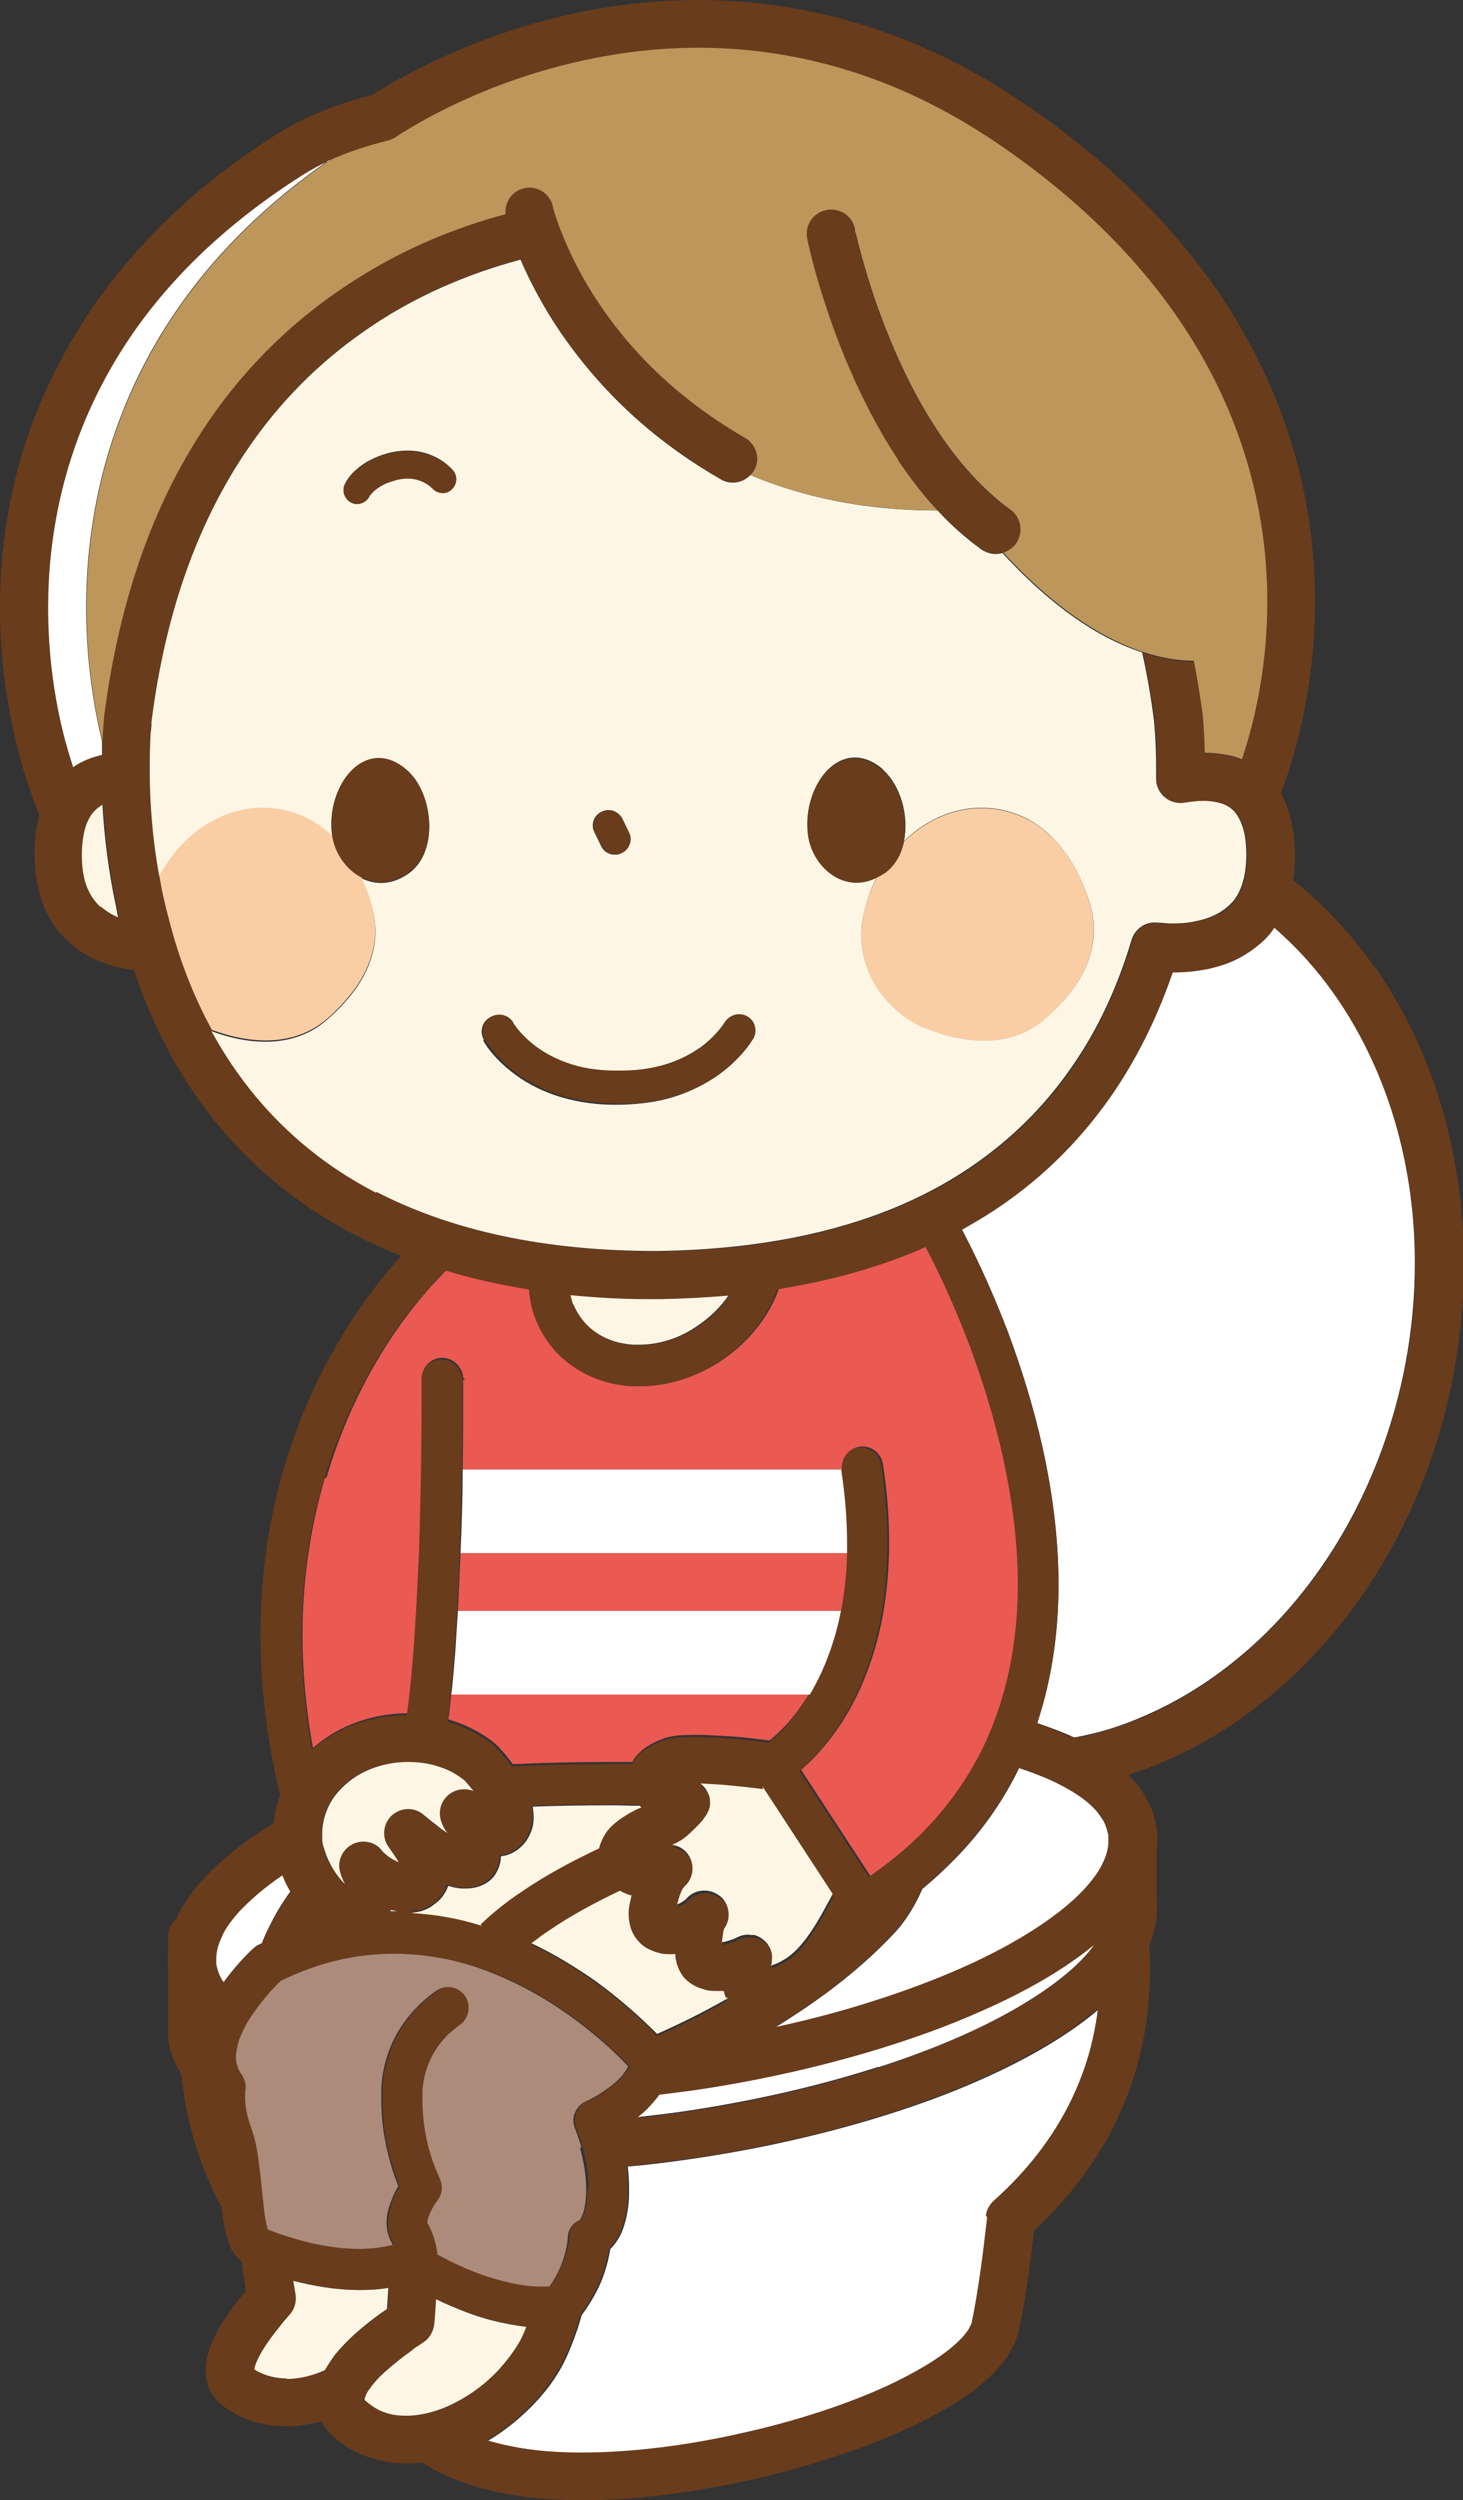
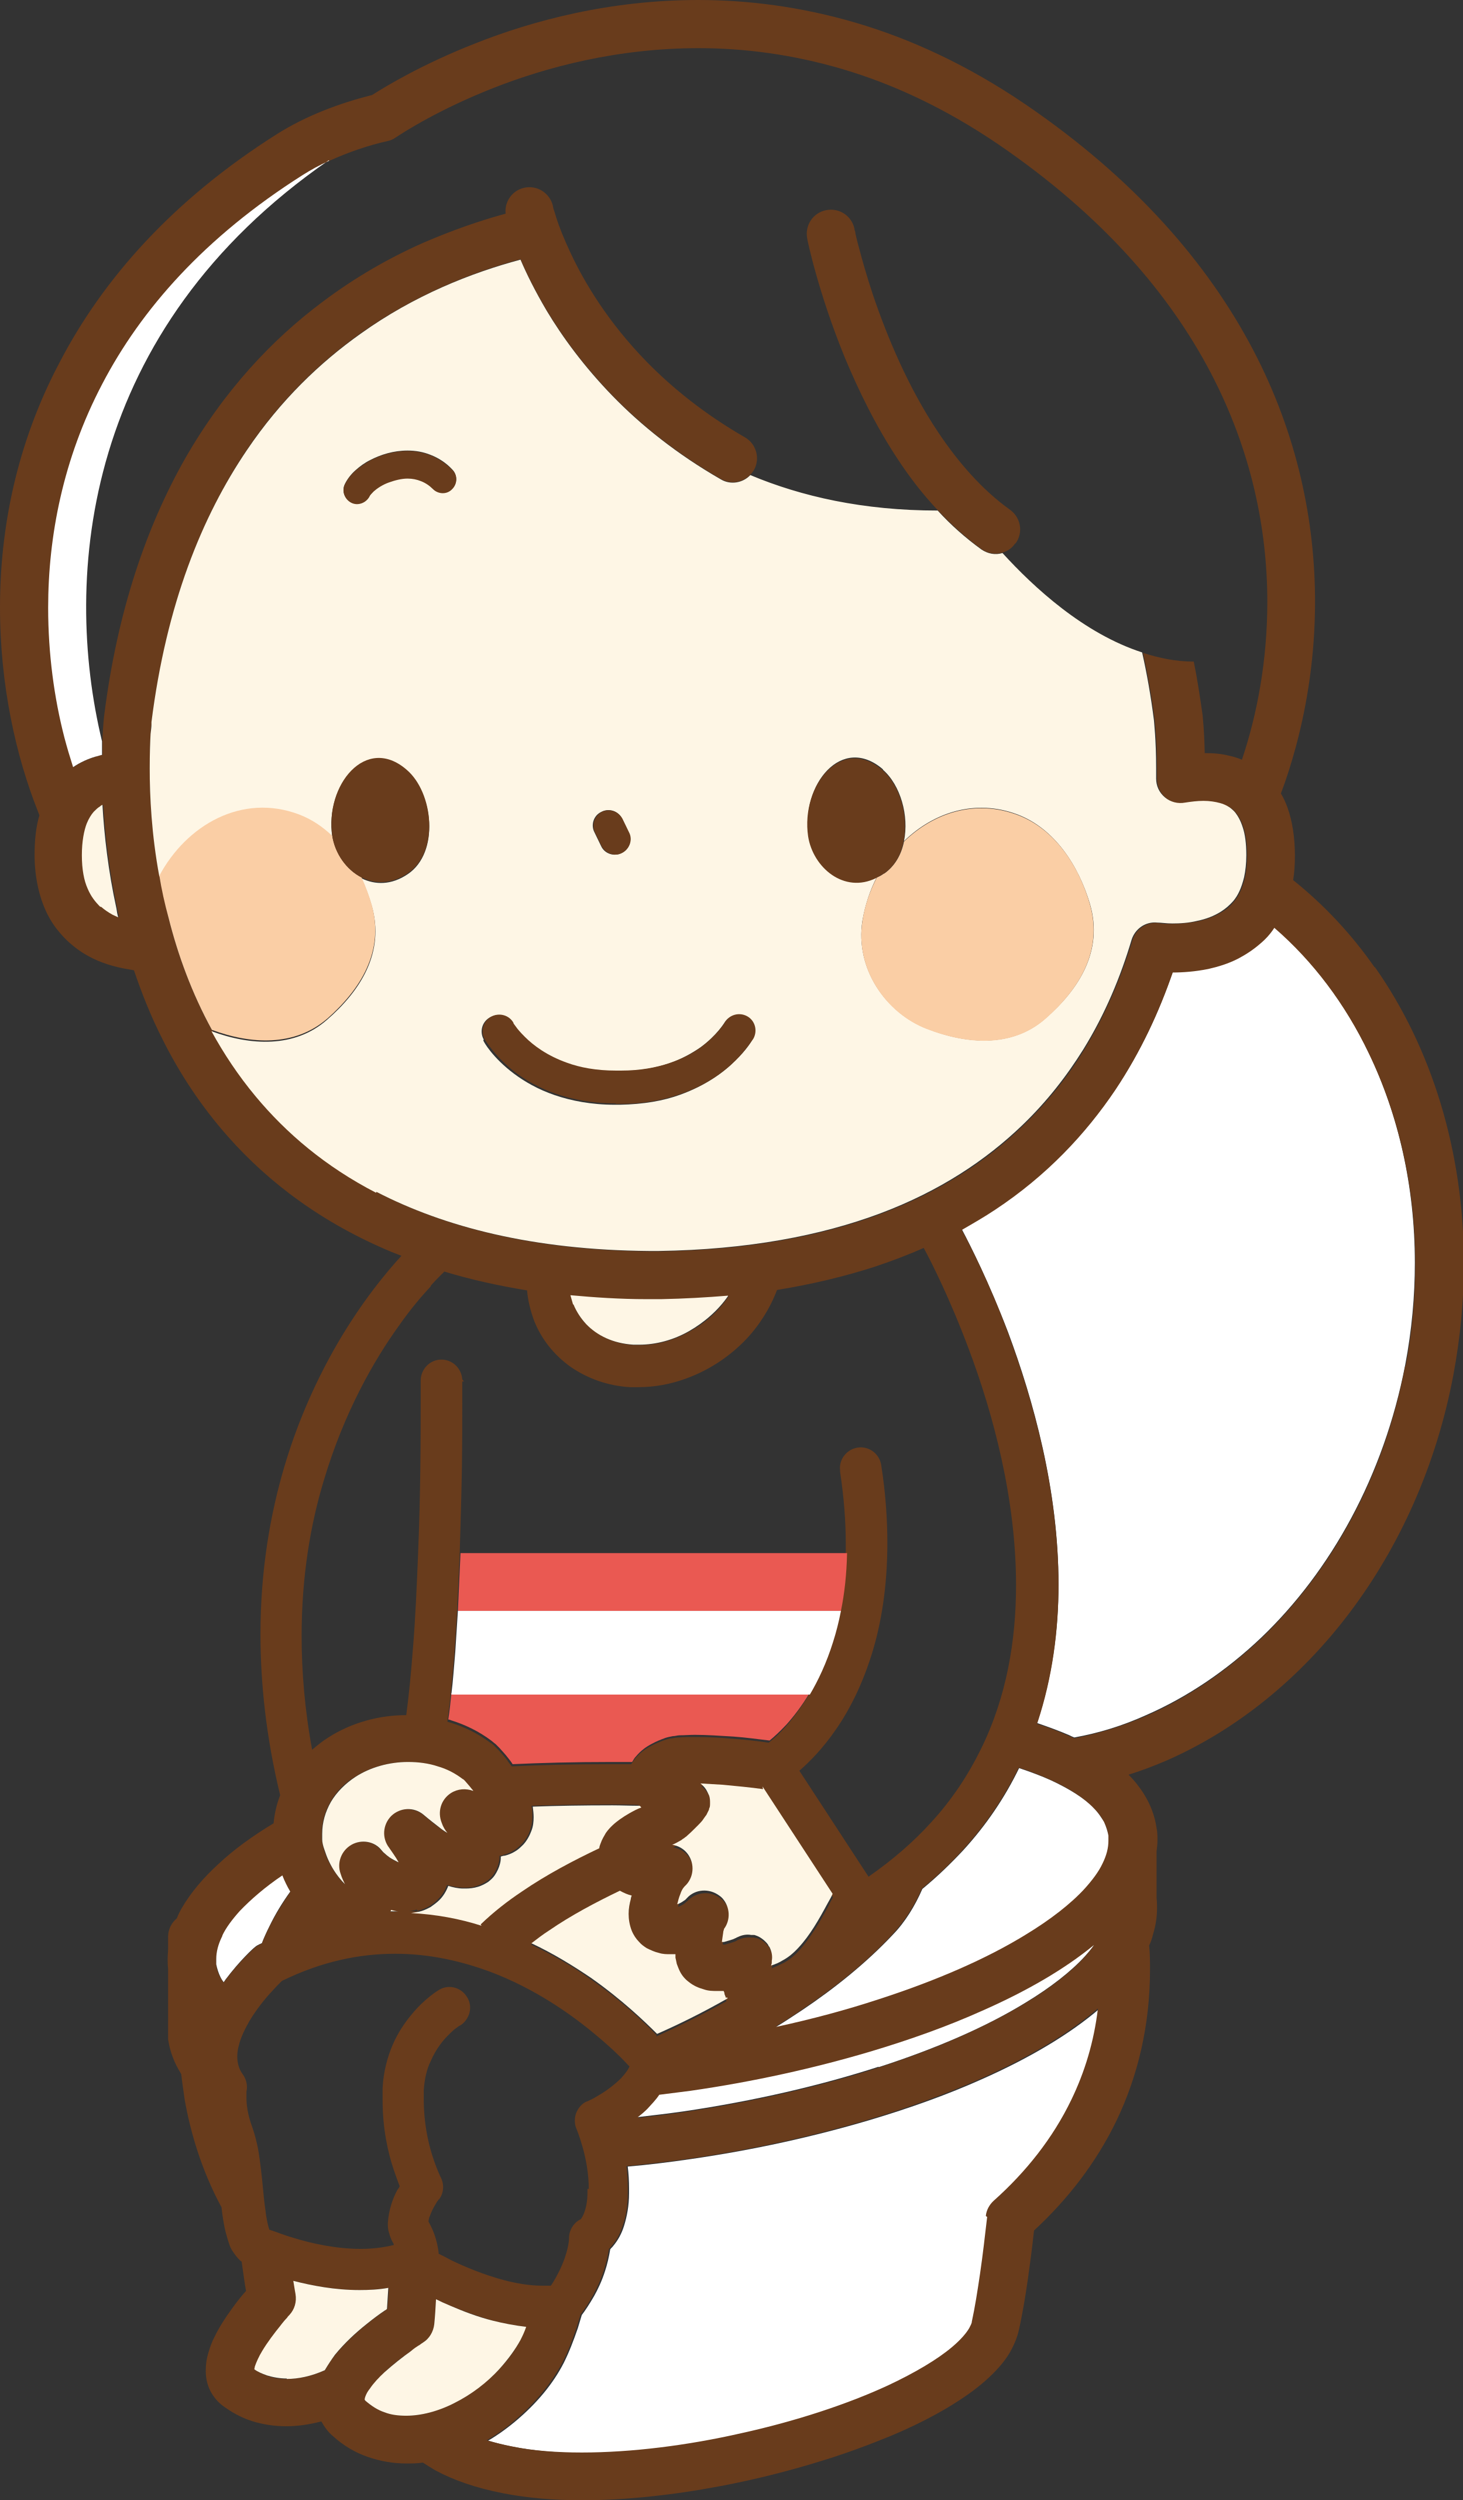
<svg xmlns="http://www.w3.org/2000/svg" id="_レイヤー_2" viewBox="0 0 33.42 57.1">
  <rect x="0" y="0" width="33.42" height="57.1" fill="#333333" stroke="none" />
  <defs>
    <style>.cls-1{fill:#bd965b;}.cls-2{fill:#ea5952;}.cls-3{fill:#fef6e5;}.cls-4{fill:#fff;}.cls-5{fill:#ac8b7a;}.cls-6{fill:#facea5;}.cls-7{fill:#583317;}.cls-8{fill:#693c1c;}</style>
  </defs>
  <g id="_レイヤー_9">
    <path class="cls-4" d="M29.11,21.17c-.1.14-.21.26-.32.36-.16.14-.33.25-.5.34-.23.12-.46.19-.69.24-.3.06-.58.08-.81.08,0,0,0,0,0,0-.3.89-.72,1.81-1.31,2.68-.67,1.01-1.57,1.96-2.75,2.74-.24.16-.5.31-.76.46.19.36.62,1.21,1.06,2.36.57,1.53,1.15,3.59,1.15,5.75,0,1.04-.14,2.1-.48,3.14,0,.01,0,.02-.01.03.26.09.51.18.74.28.04.02.08.04.11.05.56-.1,1.11-.27,1.64-.51.94-.41,1.83-1.01,2.63-1.77,1.59-1.52,2.8-3.69,3.29-6.23.15-.79.22-1.57.22-2.33,0-1.75-.38-3.4-1.06-4.81-.54-1.13-1.28-2.11-2.16-2.87Z" />
    <path class="cls-4" d="M24.5,47.97c.31-.63.51-1.33.61-2.09-.68.58-1.59,1.12-2.67,1.6-.78.35-1.64.66-2.58.94-1.25.37-2.63.68-4.09.89-.48.07-.96.13-1.43.17.02.16.03.33.03.5,0,.04,0,.07,0,.11,0,.29-.05.53-.11.73-.06.2-.15.35-.25.47-.02.03-.05.05-.07.08-.03.18-.07.35-.12.5-.07.22-.16.41-.25.57-.11.19-.21.34-.28.43-.03.1-.06.2-.09.3-.1.29-.2.55-.32.79-.25.49-.62.92-1.05,1.29-.21.18-.44.35-.68.49.17.05.36.1.57.14.47.09,1.01.14,1.6.14,1.13,0,2.41-.16,3.64-.44,1.23-.28,2.41-.66,3.35-1.09.62-.29,1.14-.59,1.47-.88.19-.16.32-.32.39-.43.04-.06.05-.11.06-.15.07-.32.13-.7.19-1.11.06-.41.11-.85.16-1.28.01-.14.08-.26.18-.35.75-.66,1.35-1.43,1.77-2.3Z" />
    <path class="cls-8" d="M31.4,22.09c-.53-.76-1.16-1.43-1.86-1.99.03-.18.04-.37.04-.56,0-.42-.06-.79-.17-1.1-.04-.11-.09-.22-.15-.32.13-.34.24-.69.34-1.06.27-1,.44-2.12.44-3.32,0-1.81-.39-3.8-1.42-5.76-1.03-1.96-2.69-3.89-5.2-5.6-1.31-.89-2.61-1.49-3.87-1.86C18.29.15,17.08,0,15.95,0c-2.02,0-3.78.47-5.09.99-1.2.47-2.03.97-2.36,1.18-.76.19-1.52.48-2.17.89-2.39,1.51-3.98,3.32-4.96,5.2C.37,10.14,0,12.09,0,13.87c0,1.77.36,3.39.87,4.67.01.03.02.05.03.08-.08.27-.11.57-.11.91,0,.27.03.51.08.74.09.4.25.74.47,1,.16.2.35.36.55.49.3.19.61.29.9.35.09.02.18.03.27.05.18.53.39,1.06.66,1.59.38.76.87,1.51,1.49,2.21.93,1.05,2.15,1.97,3.73,2.63.08.03.15.06.23.09-.34.37-.9,1.04-1.46,2-.44.76-.88,1.69-1.21,2.8-.33,1.11-.55,2.39-.55,3.84,0,1.13.13,2.36.45,3.68-.08.2-.13.42-.15.64-.48.29-.91.6-1.26.93-.35.32-.63.65-.84,1.01-.04.07-.08.15-.11.23-.12.1-.2.25-.2.42v.27c0,.08-.01.15-.01.23s0,.15.01.23v1.53s0,.06,0,.08c.04.28.14.54.29.78,0,0,0,.01.01.02.02.18.05.38.08.59.13.73.38,1.6.84,2.45.02.19.05.38.09.55.03.11.06.22.1.33.02.05.05.11.09.16.04.06.08.11.14.17.01.01.02.02.04.03.04.28.07.51.1.67-.1.11-.22.26-.34.43-.13.18-.27.39-.38.62-.06.11-.1.23-.14.36-.04.13-.06.26-.06.41,0,.13.02.27.08.41.06.14.16.27.28.37.21.16.44.29.69.37.25.08.52.12.79.12.26,0,.53-.04.8-.11.07.12.15.24.26.33.24.22.51.38.8.48.29.1.58.15.88.15.13,0,.25,0,.38-.02.09.06.19.12.29.18.41.22.92.4,1.54.52.56.11,1.17.16,1.81.16,1,0,2.08-.12,3.14-.32.8-.15,1.59-.35,2.33-.58.56-.17,1.09-.37,1.58-.57.74-.31,1.38-.66,1.89-1.04.25-.19.47-.39.65-.61.09-.11.17-.23.23-.35.06-.12.12-.26.15-.4.08-.35.15-.76.21-1.18.05-.36.1-.73.14-1.11.77-.71,1.42-1.55,1.88-2.5.49-1.02.77-2.18.77-3.46,0-.18,0-.37-.02-.55.04-.08.07-.17.09-.26.06-.19.09-.39.09-.59,0-.08,0-.15-.01-.23v-1.03s0-.03,0-.04c.01-.08.02-.17.02-.25,0-.09,0-.19-.02-.28-.04-.28-.14-.54-.29-.78-.1-.16-.22-.31-.35-.44.29-.09.58-.2.86-.32,1.6-.7,3.05-1.87,4.19-3.38,1.14-1.51,1.98-3.36,2.37-5.43.16-.86.24-1.71.24-2.54,0-2.55-.73-4.92-2.03-6.77ZM32.1,31.19c-.48,2.54-1.69,4.7-3.29,6.23-.8.76-1.69,1.36-2.63,1.77-.53.23-1.08.4-1.64.51-.04-.02-.08-.04-.11-.05-.23-.1-.48-.2-.74-.28,0-.01,0-.02.01-.03.34-1.03.48-2.1.48-3.14,0-2.16-.58-4.22-1.15-5.75-.43-1.16-.87-2.01-1.06-2.36.26-.15.52-.3.76-.46,1.18-.78,2.07-1.73,2.75-2.74.58-.87,1-1.79,1.31-2.68,0,0,0,0,0,0,.23,0,.51-.02.81-.08.22-.05.46-.12.69-.24.17-.09.34-.2.5-.34.12-.1.23-.22.32-.36.88.76,1.62,1.74,2.16,2.87.68,1.41,1.06,3.06,1.06,4.81,0,.76-.07,1.54-.22,2.33ZM24.97,41.28c.11.11.19.21.24.32.06.1.09.2.1.31,0,.04,0,.08,0,.12,0,.16-.04.33-.14.53-.09.17-.22.36-.4.56-.32.35-.78.71-1.36,1.06-.88.53-2.02,1.04-3.35,1.47-.73.24-1.51.45-2.34.63.2-.12.39-.24.59-.38.73-.49,1.46-1.06,2.08-1.73.28-.3.5-.65.67-1.04.34-.28.65-.57.93-.88.54-.59.96-1.22,1.28-1.88.27.08.51.18.73.28.43.19.75.41.97.63ZM22.55,50.63c-.05.43-.1.87-.16,1.28-.06.41-.12.79-.19,1.11,0,.04-.03.09-.06.15-.07.12-.2.27-.39.43-.33.28-.85.59-1.47.88-.93.43-2.12.82-3.35,1.09-1.23.28-2.51.44-3.64.44-.58,0-1.13-.04-1.6-.14-.21-.04-.4-.09-.57-.14.24-.14.47-.3.68-.49.43-.37.79-.8,1.05-1.29.12-.23.22-.5.32-.79.03-.1.06-.2.09-.3.07-.09.17-.23.28-.43.09-.16.18-.35.25-.57.05-.15.09-.32.12-.5.02-.02.05-.05.07-.08.1-.11.19-.27.25-.47.07-.2.11-.44.11-.73,0-.04,0-.07,0-.11,0-.18-.01-.34-.03-.5.47-.05.95-.1,1.43-.17,1.46-.21,2.84-.52,4.09-.89.94-.28,1.81-.6,2.58-.94,1.08-.48,1.99-1.02,2.67-1.6-.09.76-.3,1.45-.61,2.09-.42.87-1.03,1.64-1.77,2.3-.1.09-.17.22-.18.35ZM12.64,4.7h0,0ZM1.89,19.53c0-.32.05-.55.11-.72.05-.12.1-.21.16-.27.04-.05.09-.09.14-.12.02-.01.04-.02.06-.04.04.68.13,1.49.32,2.37.01.06.03.13.04.2-.05-.02-.09-.04-.13-.06-.1-.05-.19-.11-.26-.18-.12-.11-.22-.24-.29-.42-.08-.19-.13-.43-.13-.76ZM4.84,23.53c-.46-.85-.78-1.72-.99-2.56-.08-.33-.15-.65-.21-.96-.17-.97-.22-1.84-.22-2.47,0-.33.01-.6.02-.79,0-.09.01-.16.02-.21,0-.02,0-.04,0-.05h0c.35-2.7,1.16-4.71,2.18-6.22.77-1.14,1.67-2,2.6-2.66,1.23-.87,2.53-1.39,3.65-1.69.14.33.34.73.6,1.17.36.6.85,1.27,1.5,1.94.65.67,1.47,1.33,2.48,1.91.23.13.5.08.67-.1.03-.03.06-.07.08-.1.15-.26.06-.6-.2-.75-.92-.53-1.65-1.12-2.24-1.72-.88-.9-1.42-1.8-1.74-2.48-.16-.34-.27-.62-.33-.81-.03-.1-.05-.17-.07-.22,0-.02-.01-.04-.01-.05h0s0-.01,0-.01h0c-.07-.29-.36-.48-.66-.41-.27.06-.45.32-.42.59-.59.16-1.22.38-1.87.66-.77.34-1.55.78-2.32,1.36-1.15.86-2.24,2.02-3.13,3.57-.88,1.55-1.55,3.48-1.85,5.87h0s-.03.23-.04.59c0,.09,0,.2,0,.31-.05.01-.1.02-.15.04-.17.05-.35.13-.51.24-.07-.22-.14-.44-.2-.68-.23-.89-.37-1.9-.37-2.96,0-1.64.34-3.4,1.23-5.1.89-1.7,2.33-3.36,4.58-4.78.19-.12.39-.23.61-.33.42-.19.88-.35,1.33-.45.06-.01.12-.04.18-.08.21-.14,1.01-.65,2.23-1.13,1.22-.48,2.84-.91,4.69-.91,1.03,0,2.14.14,3.29.48,1.15.34,2.34.89,3.56,1.72h0c2.37,1.62,3.9,3.41,4.84,5.2.94,1.79,1.3,3.59,1.3,5.25,0,1.33-.23,2.56-.58,3.6-.1-.04-.19-.07-.29-.09-.19-.05-.38-.06-.56-.06-.01-.54-.05-.87-.05-.88h0c-.06-.42-.12-.82-.2-1.21-.4,0-.79-.08-1.16-.2.11.49.2,1.01.27,1.55,0,.03.05.45.05,1.1,0,.07,0,.15,0,.23,0,.16.07.32.2.43.13.11.29.15.46.12.13-.02.27-.04.42-.04.14,0,.27.02.38.05.08.03.16.06.22.1.05.03.09.07.13.12.06.08.12.18.17.34.05.16.08.36.08.63,0,.2-.02.36-.05.5-.06.25-.14.42-.25.55-.08.1-.17.18-.28.24-.16.1-.35.17-.54.21-.2.04-.4.06-.57.06-.14,0-.26,0-.34-.02-.26-.03-.51.13-.59.39-.25.83-.6,1.68-1.1,2.5-.37.61-.83,1.19-1.39,1.73-.83.81-1.89,1.51-3.25,2.02-1.36.51-3.03.83-5.07.86,0,0-.02,0-.02,0-.03,0-.05,0-.08,0h0s-.06,0-.08,0c0,0-.01,0-.02,0-2.67-.02-4.69-.55-6.24-1.35-1.16-.6-2.05-1.36-2.75-2.2-.4-.47-.73-.98-1.01-1.49ZM14.78,29.68s.04,0,.05,0c.04,0,.07,0,.11,0,.03,0,.07,0,.12,0,.02,0,.04,0,.05,0,.53,0,1.04-.03,1.53-.08,0,0,0,0,0,.01-.22.33-.53.61-.89.8-.35.2-.75.31-1.14.31-.04,0-.09,0-.13,0-.46-.03-.82-.21-1.08-.47-.13-.13-.22-.28-.29-.45-.03-.07-.05-.14-.06-.21.55.05,1.13.09,1.74.09ZM9.85,29.35c.09-.1.16-.17.21-.22.02-.02.04-.04.05-.05h.01s0-.01,0-.01h0s0,0,0,0h0s.02-.02.03-.03c.59.18,1.22.32,1.89.43.02.24.08.47.16.69.17.43.46.79.84,1.06.38.26.84.43,1.35.46.06,0,.13,0,.19,0,.38,0,.75-.07,1.1-.2.52-.19.99-.5,1.37-.9.3-.32.54-.7.7-1.12.8-.13,1.55-.31,2.23-.53.39-.13.76-.27,1.12-.43.17.31.6,1.16,1.03,2.31.55,1.46,1.08,3.41,1.08,5.39,0,1.28-.22,2.56-.8,3.74-.29.59-.66,1.16-1.15,1.69-.39.43-.86.84-1.42,1.23l-1.58-2.42c.23-.2.54-.51.84-.95.3-.43.59-1,.81-1.7.22-.7.36-1.55.36-2.55,0-.55-.04-1.14-.14-1.78-.04-.26-.28-.44-.54-.4-.25.04-.43.27-.4.52,0,0,0,.02,0,.03.09.6.13,1.14.13,1.64,0,.08,0,.16,0,.24-.01.49-.06.93-.14,1.32-.05.25-.11.49-.18.71-.15.48-.34.87-.53,1.2-.18.29-.36.53-.52.71-.15.17-.29.29-.39.37-.26-.04-.54-.07-.82-.09-.31-.03-.62-.04-.89-.04-.12,0-.24,0-.34.01-.05,0-.11.01-.16.02-.05,0-.11.02-.17.04-.11.04-.21.08-.3.13-.14.07-.26.16-.37.29-.03.04-.06.08-.09.13-.16,0-.32,0-.47,0-.87,0-1.62.02-2.26.05-.04-.05-.08-.1-.11-.15-.06-.08-.13-.15-.19-.22-.03-.03-.06-.06-.09-.09-.03-.03-.06-.06-.1-.08-.28-.21-.59-.36-.91-.46h0s-.05-.01-.07-.02c.02-.19.05-.38.07-.58.03-.31.06-.63.09-.97.02-.31.04-.62.06-.94.02-.44.04-.89.06-1.32.02-.68.04-1.33.05-1.91.01-.65.01-1.2.01-1.57,0-.25,0-.42,0-.48h.04s-.03-.03-.04-.05c-.02-.25-.22-.45-.48-.45-.26,0-.47.22-.47.48h0s0,.01,0,.03c0,.07,0,.23,0,.46,0,.69,0,2.03-.06,3.48-.03.72-.06,1.47-.12,2.18-.04.53-.09,1.04-.15,1.49-.62,0-1.25.17-1.78.51-.13.08-.25.18-.37.28-.17-.92-.24-1.79-.24-2.6,0-1.35.2-2.54.51-3.56.46-1.54,1.14-2.73,1.71-3.52.28-.4.54-.7.72-.89ZM13.42,49.99s0,.05,0,.08c0,.19-.03.33-.06.42-.04.13-.08.17-.09.19-.15.07-.26.23-.27.4,0,.17-.05.34-.1.49-.08.23-.19.43-.27.56-.02.03-.03.05-.05.07-.06,0-.13,0-.2,0-.28,0-.58-.05-.88-.13-.45-.12-.88-.3-1.19-.45-.11-.06-.21-.11-.29-.15,0-.05-.01-.09-.02-.15-.03-.17-.09-.37-.21-.58h0s0-.07.03-.13c.03-.09.08-.19.13-.27.02-.04.04-.07.06-.09,0-.01.01-.02.02-.02h0s0,0,0,0h0c.11-.15.12-.34.04-.5h0s0,0,0,0h0s-.1-.2-.2-.52c-.1-.32-.19-.76-.19-1.26,0-.07,0-.15,0-.22.02-.26.07-.48.16-.66.12-.28.29-.49.44-.63.07-.07.13-.12.18-.15.02-.02.04-.03.05-.03h0s0,0,0,0h0c.22-.14.3-.43.16-.65-.14-.23-.43-.3-.65-.16h0s-.32.19-.62.56c-.15.18-.31.41-.43.69-.12.28-.21.61-.23.99,0,.09,0,.19,0,.28,0,.64.12,1.18.25,1.57.05.15.1.28.14.39-.01.03-.03.05-.05.08-.05.09-.1.2-.14.33-.04.13-.07.27-.08.43,0,.07,0,.15.03.23.02.08.05.16.1.24,0,0,0,.02.01.03-.24.06-.5.09-.76.09-.55,0-1.11-.12-1.53-.25-.21-.06-.38-.13-.5-.17-.02,0-.04-.02-.06-.02,0-.01,0-.02-.01-.04-.03-.1-.06-.25-.08-.43-.04-.27-.06-.6-.1-.92-.02-.16-.04-.32-.07-.48-.03-.15-.07-.3-.12-.45-.12-.32-.14-.55-.14-.69,0-.06,0-.1,0-.12,0-.01,0-.02,0-.02h0c.03-.13,0-.28-.08-.39-.05-.07-.08-.13-.1-.2-.02-.07-.03-.14-.03-.21,0-.08.01-.17.04-.27.04-.17.13-.35.23-.53.16-.27.36-.52.52-.69.08-.09.15-.16.2-.21,0,0,.02-.02.03-.03.92-.45,1.78-.62,2.59-.62.79,0,1.52.17,2.19.42,1,.38,1.83.96,2.41,1.45.29.24.52.46.67.62.03.03.05.06.08.08-.03.08-.1.17-.19.27-.15.15-.35.3-.51.39-.08.05-.15.09-.2.11-.02.01-.04.02-.06.03h-.01s0,0,0,0h0c-.12.05-.2.15-.25.27-.04.12-.04.25.01.36h0s.07.17.14.42c.07.25.14.59.14.95ZM10.06,49.74h0s0,0,0,0h0ZM9.54,43.64c.09-.02.18-.06.27-.11.07-.04.14-.09.2-.16.09-.09.16-.2.2-.32,0,0,0,0,0,0,.11.03.22.05.34.06.02,0,.04,0,.06,0,.09,0,.18,0,.28-.04.07-.02.16-.06.23-.11.06-.04.11-.09.15-.15.06-.08.1-.18.12-.26.02-.06.02-.12.02-.17.03,0,.06,0,.09-.02.08-.02.16-.05.24-.1.07-.04.13-.1.19-.16.08-.09.15-.2.18-.31.04-.11.05-.22.05-.31,0-.09,0-.17-.02-.24.53-.02,1.14-.03,1.82-.03.2,0,.41,0,.62.01.01.01.02.03.04.04,0,0,0,0,0,0-.08.04-.18.08-.27.13-.07.04-.15.09-.22.14-.11.08-.22.18-.32.31-.05.07-.09.15-.12.24-.01.04-.02.08-.03.11-.58.28-1.19.6-1.77.99-.33.22-.64.47-.94.75-.5-.15-1.04-.25-1.61-.29.06,0,.12-.01.18-.03ZM19.04,43.31c-.04.07-.08.14-.11.21-.21.39-.42.74-.67,1.02-.12.13-.23.22-.36.29-.08.04-.17.08-.27.12,0-.01,0-.02.01-.03,0,0,0,0,0,0,0-.01,0-.03.01-.04,0,0,0,0,0,0,0,0,0,0,0,0,0-.01,0-.03,0-.04,0,0,0,0,0,0,.01-.1,0-.21-.05-.31,0-.02-.02-.03-.03-.05,0-.02-.02-.03-.03-.04-.07-.09-.16-.15-.26-.18,0,0,0,0,0,0-.02,0-.03,0-.05-.01,0,0,0,0,0,0,0,0,0,0,0,0-.02,0-.03,0-.05,0h0c-.1-.01-.21,0-.31.05,0,0,0,0,0,0-.01,0-.03.01-.04.02h0s-.03.02-.07.03c-.05.02-.13.04-.2.06-.02,0-.03,0-.05,0,0-.07.02-.15.03-.21,0-.04.02-.07.02-.09.16-.21.15-.5-.03-.69-.01-.01-.02-.03-.04-.04-.01-.01-.03-.02-.04-.03-.22-.17-.54-.15-.74.06-.01.01-.04.03-.07.06-.04.03-.1.06-.15.08.02-.08.05-.16.07-.23.02-.05.04-.1.06-.13.02-.03.03-.05.04-.05.21-.19.24-.51.07-.74-.09-.12-.22-.19-.36-.21,0,0,0,0,.01,0,.07-.03.13-.06.21-.11.02-.01.03-.02.04-.03.02-.01.03-.02.04-.03.02-.01.03-.03.05-.04.06-.06.15-.13.23-.22.04-.04.08-.08.12-.13.02-.03.04-.05.07-.1.01-.02.03-.05.05-.09,0-.02.02-.05.03-.08,0-.03.02-.08.02-.13,0-.05,0-.1-.02-.16-.01-.05-.04-.1-.07-.14-.03-.05-.08-.1-.13-.14.15,0,.33.01.51.03.3.02.63.06.92.1l1.6,2.45ZM9.01,43.66s-.06,0-.09,0c0-.01,0-.02.01-.03,0,0,0,0,0,0,.05.01.11.02.16.03-.03,0-.06,0-.09,0ZM15,46.48c-.28-.29-.79-.78-1.51-1.28-.39-.28-.85-.55-1.36-.79.13-.1.26-.2.4-.29.5-.34,1.06-.64,1.62-.91.09.05.18.08.27.11,0,.03-.01.05-.02.08-.03.11-.04.23-.05.34,0,.13.02.26.07.38.04.09.1.18.17.26.05.06.11.1.17.14.09.06.19.09.28.11.09.02.18.03.26.03.04,0,.08,0,.12,0,0,.03,0,.06,0,.08,0,.05.02.09.03.14.01.05.03.11.07.17.05.09.12.17.2.24.11.09.24.14.34.17.11.03.21.04.31.04.05,0,.1,0,.15,0,0,.02.01.05.02.07,0,.03.02.06.04.1,0,.01.01.02.02.03-.57.32-1.13.59-1.61.81ZM5.62,47.77h0s0,0,0,0h0ZM14.79,48.17c.1-.09.19-.2.27-.32.23-.03.47-.06.71-.09,1.46-.21,2.84-.52,4.09-.89.94-.28,1.81-.6,2.58-.94,1.02-.46,1.89-.96,2.55-1.5-.06.08-.13.17-.21.26-.32.35-.78.71-1.36,1.06-.88.53-2.02,1.04-3.35,1.47-1.33.43-2.84.78-4.46,1.02-.35.05-.7.09-1.04.13.07-.06.15-.12.22-.19ZM7.55,41.15c.13-.23.32-.43.56-.57.34-.22.77-.34,1.2-.34.23,0,.46.03.68.1l.15-.48h0s-.15.48-.15.48c.21.07.41.16.57.29h0s.02.02.05.04c.04.04.1.11.16.19,0,.01.02.03.03.04-.16-.07-.35-.05-.51.05-.22.14-.31.43-.21.68.04.09.08.16.13.23-.05-.03-.1-.06-.15-.1-.14-.1-.27-.21-.4-.32-.22-.17-.53-.16-.73.03-.2.19-.22.51-.05.73.06.08.15.2.21.32,0,0,0,0,0,.01-.07-.03-.14-.07-.2-.11-.04-.03-.08-.06-.11-.09-.03-.03-.06-.05-.07-.07-.17-.21-.46-.26-.69-.13-.23.13-.34.41-.25.66.04.1.07.18.1.24,0,0,0,0-.01-.01-.13-.13-.25-.31-.35-.5-.05-.09-.08-.19-.11-.28-.03-.09-.04-.17-.05-.23,0-.04,0-.09,0-.13,0-.26.07-.51.2-.73ZM5.83,54.06c.03-.09.09-.22.17-.36.12-.2.28-.42.41-.57.06-.08.12-.14.16-.19.02-.02.03-.04.04-.05h.01s0-.01,0-.01h0c.12-.13.17-.31.14-.48h0s-.02-.12-.05-.31c.43.11.95.21,1.51.21.22,0,.44-.02.66-.05,0,.15-.02.31-.03.48-.01,0-.03.02-.04.03-.12.08-.27.19-.43.32-.24.19-.5.43-.72.7-.09.11-.17.22-.23.35-.31.14-.6.2-.87.2-.17,0-.32-.02-.45-.07-.11-.04-.2-.08-.29-.14,0-.02,0-.03.01-.06ZM8.35,54.83s-.02-.02-.02-.02h0s0-.04.02-.09c.02-.04.05-.1.1-.17.08-.11.2-.24.33-.37.2-.19.42-.36.6-.48.09-.06.16-.11.21-.15.03-.02.05-.03.06-.04h.01s0-.01,0-.01c.15-.09.24-.24.26-.42.02-.2.03-.39.04-.57.1.05.21.1.33.15.29.12.62.24.97.34.24.06.5.11.76.14-.05.11-.09.22-.13.3-.12.23-.28.45-.48.66-.29.31-.65.59-1.03.78-.38.19-.76.29-1.1.29-.18,0-.35-.03-.5-.08-.15-.06-.3-.14-.43-.26ZM6.45,42.84c.05.12.11.25.18.37-.17.25-.34.52-.48.8-.06.12-.12.25-.17.38-.02,0-.03.02-.05.02-.04.02-.07.04-.11.07-.01.01-.34.3-.67.74-.01.02-.03.04-.04.06-.03-.04-.05-.07-.07-.11-.06-.1-.09-.2-.1-.3,0-.04,0-.08,0-.12,0-.16.04-.33.14-.53.09-.17.22-.36.4-.56.24-.26.57-.54.97-.81Z" />
    <path class="cls-4" d="M20.07,47.21c1.33-.43,2.47-.93,3.35-1.47.58-.35,1.05-.72,1.36-1.06.08-.09.15-.17.21-.26-.67.55-1.53,1.05-2.55,1.5-.78.35-1.64.66-2.58.94-1.25.37-2.63.68-4.09.89-.24.03-.47.06-.71.09-.08.12-.18.22-.27.32-.07.07-.14.13-.22.19.34-.04.69-.08,1.04-.13,1.62-.24,3.13-.59,4.46-1.02Z" />
    <path class="cls-4" d="M23.28,40.38c-.32.66-.74,1.29-1.28,1.88-.28.3-.59.6-.93.88-.17.39-.39.75-.67,1.04-.62.66-1.35,1.24-2.08,1.73-.2.13-.39.26-.59.38.83-.18,1.61-.39,2.34-.63,1.33-.43,2.47-.93,3.35-1.47.58-.35,1.05-.72,1.36-1.06.18-.2.32-.39.4-.56.1-.2.14-.37.14-.53,0-.04,0-.08,0-.12-.02-.1-.05-.2-.1-.31-.06-.1-.13-.21-.24-.32-.21-.22-.54-.43-.97-.63-.22-.1-.46-.19-.73-.28Z" />
    <path class="cls-4" d="M5.08,44.21c-.1.2-.14.37-.14.53,0,.04,0,.08,0,.12.02.1.05.2.1.3.02.04.04.07.07.11.01-.02.03-.04.04-.06.33-.44.65-.73.67-.74.03-.03.07-.05.11-.07.02,0,.03-.02.05-.02.05-.13.11-.26.17-.38.14-.29.3-.55.48-.8-.07-.12-.13-.24-.18-.37-.4.27-.72.55-.97.81-.18.2-.32.39-.4.56Z" />
-     <path class="cls-2" d="M7.42,33.76c-.3,1.03-.51,2.22-.51,3.56,0,.81.07,1.68.24,2.6.11-.1.24-.19.37-.28.54-.34,1.16-.51,1.78-.51.06-.45.11-.96.15-1.49.05-.71.09-1.46.12-2.18.05-1.45.06-2.79.06-3.48,0-.24,0-.4,0-.46,0-.02,0-.03,0-.03h0c0-.26.21-.48.47-.48.25,0,.46.2.48.45.02.02.03.03.04.05h-.04c0,.06,0,.23,0,.48,0,.37,0,.92-.01,1.57h8.66c-.02-.25.15-.48.4-.52.26-.04.5.14.54.4.1.64.14,1.23.14,1.78,0,1-.14,1.85-.36,2.55-.22.7-.51,1.27-.81,1.7-.3.44-.61.75-.84.95l1.58,2.42c.55-.38,1.02-.79,1.42-1.23.48-.53.86-1.1,1.15-1.69.57-1.18.8-2.46.8-3.74,0-1.97-.54-3.93-1.08-5.39-.43-1.15-.86-2-1.03-2.31-.35.16-.73.3-1.12.43-.68.22-1.42.4-2.23.53-.15.42-.4.8-.7,1.12-.38.4-.85.71-1.37.9-.35.13-.72.2-1.1.2-.06,0-.13,0-.19,0-.51-.03-.97-.19-1.35-.46-.38-.26-.67-.63-.84-1.06-.09-.22-.14-.45-.16-.69-.67-.11-1.31-.25-1.89-.43-.01.01-.02.02-.03.03h0s0,0,0,0h0s0,0,0,0h-.01s-.03.04-.05.06c-.05.05-.12.12-.21.22-.18.2-.44.5-.72.89-.57.79-1.26,1.98-1.71,3.52Z" />
    <path class="cls-3" d="M6.55,54.33c.26,0,.56-.06.87-.2.07-.12.15-.24.23-.35.22-.27.48-.51.72-.7.16-.13.31-.24.43-.32.01,0,.03-.02.04-.03.01-.17.02-.33.03-.48-.22.04-.44.05-.66.05-.56,0-1.08-.1-1.51-.21.03.19.05.3.05.3h0c.03.18-.02.35-.14.48h0s-.01.01-.01.01c-.01.01-.03.03-.04.05-.04.04-.1.11-.16.19-.13.16-.29.37-.41.57-.08.13-.14.27-.17.36,0,.02-.01.04-.01.06.08.06.18.1.29.14.13.04.29.07.45.07Z" />
    <path class="cls-3" d="M8.93,43.62s0,.02-.01.03c.03,0,.06,0,.09,0s.06,0,.09,0c-.06,0-.11-.02-.16-.03,0,0,0,0,0,0Z" />
    <path class="cls-3" d="M10.98,43.95c.29-.28.61-.53.94-.75.57-.39,1.18-.71,1.77-.99,0-.04.02-.08.03-.11.03-.09.08-.17.12-.24.1-.14.21-.23.32-.31.07-.05.15-.1.22-.14.09-.05.18-.1.27-.13,0,0,0,0,0,0-.01-.01-.02-.03-.04-.04-.21,0-.42-.01-.62-.01-.68,0-1.28.01-1.82.03.01.08.02.16.02.24,0,.1-.01.21-.05.31-.04.11-.1.22-.18.31-.06.06-.12.12-.19.16-.08.05-.16.08-.24.1-.03,0-.06.01-.09.02,0,.05,0,.1-.02.17-.02.08-.06.17-.12.26-.04.06-.1.11-.15.15-.08.05-.16.09-.23.11-.1.03-.19.04-.28.04-.02,0-.04,0-.06,0-.12,0-.24-.03-.34-.06,0,0,0,0,0,0-.04.11-.11.23-.2.32-.06.06-.13.11-.2.16-.09.05-.18.09-.27.11-.06.01-.12.02-.18.03.57.03,1.11.13,1.61.29Z" />
    <path class="cls-3" d="M8.78,55.09c.15.06.32.08.5.08.34,0,.73-.1,1.1-.29.38-.19.74-.46,1.03-.78.19-.21.36-.44.48-.66.04-.08.09-.18.13-.3-.26-.03-.52-.08-.76-.14-.36-.09-.69-.22-.97-.34-.12-.05-.23-.1-.33-.15-.01.18-.02.37-.04.57-.02.17-.11.33-.26.42h0s-.01.01-.01.01c-.01,0-.03.02-.06.04-.05.03-.13.08-.21.15-.17.12-.4.3-.6.48-.13.12-.25.25-.33.37-.05.06-.08.12-.1.17-.02.05-.02.08-.02.08h0s0,.01.02.03c.14.12.28.21.43.26Z" />
    <path class="cls-3" d="M16.59,45.64s-.03-.07-.04-.1c0-.03-.01-.05-.02-.07-.05,0-.1,0-.15,0-.1,0-.2,0-.31-.04-.11-.03-.23-.08-.34-.17-.08-.06-.15-.14-.2-.24-.03-.06-.05-.12-.07-.17-.01-.05-.02-.1-.03-.14,0-.03,0-.06,0-.08-.04,0-.08,0-.12,0-.08,0-.17,0-.26-.03-.09-.02-.18-.06-.28-.11-.06-.04-.12-.08-.17-.14-.07-.07-.13-.16-.17-.26-.05-.13-.07-.26-.07-.38,0-.12.02-.23.05-.34,0-.02.01-.05.02-.08-.09-.02-.18-.06-.27-.11-.56.27-1.11.56-1.62.91-.14.09-.27.19-.4.29.51.24.96.52,1.36.79.71.5,1.23,1,1.51,1.28.48-.21,1.03-.48,1.61-.81,0-.01-.01-.02-.02-.03Z" />
    <path class="cls-2" d="M10.52,35.47c-.02.43-.04.88-.06,1.32h8.75c.08-.39.13-.83.14-1.32h-8.83Z" />
    <path class="cls-2" d="M10.31,38.69c-.02.2-.04.39-.07.58.02,0,.05.01.07.02h0c.32.1.63.25.91.46.04.03.07.06.1.08.03.03.06.06.09.09.06.07.13.14.19.22.04.05.08.1.11.15.64-.03,1.4-.05,2.26-.05.15,0,.31,0,.47,0,.03-.05.05-.09.09-.13.11-.13.23-.22.37-.29.09-.05.19-.09.3-.13.06-.02.12-.03.17-.04.05,0,.11-.02.16-.02.11,0,.22-.01.34-.01.27,0,.57.02.89.04.28.02.56.06.82.09.1-.08.24-.21.39-.37.16-.18.34-.41.52-.71h-8.19Z" />
    <path class="cls-3" d="M17.43,40.86c-.28-.04-.61-.07-.92-.1-.18-.01-.36-.02-.51-.03.05.04.09.08.13.14.03.05.05.1.07.14.02.06.02.12.02.16,0,.06,0,.1-.02.13,0,.03-.02.06-.03.08-.02.04-.03.07-.05.09-.03.04-.05.07-.07.1-.04.05-.08.09-.12.13-.08.08-.16.16-.23.22-.02.02-.03.03-.05.04,0,0-.02.02-.04.03,0,0-.02.01-.04.03,0,0,0,0,0,0h0s0,0,0,0c-.07.04-.14.08-.21.11,0,0,0,0-.01,0,.14.02.27.09.36.21.17.23.14.55-.07.74,0,0-.02.02-.04.05-.02.03-.04.07-.06.13-.03.07-.05.15-.07.23.06-.02.11-.05.15-.08.04-.02.06-.05.07-.06.19-.21.51-.23.74-.06.01.01.03.02.04.03.01.01.03.03.04.04.17.2.18.49.03.69,0,.02-.02.05-.02.09-.01.06-.02.14-.03.21.02,0,.03,0,.05,0,.07-.02.14-.04.2-.06.03-.01.06-.03.07-.03h0s.03-.02.04-.02c0,0,0,0,0,0,.1-.05.21-.07.31-.05h0s.03,0,.05,0c0,0,0,0,0,0,0,0,0,0,0,0,.02,0,.03,0,.05.01,0,0,0,0,0,0,.1.03.19.1.26.18.01.01.02.03.03.04,0,.02.02.03.03.05.05.1.07.21.05.31,0,0,0,0,0,0,0,.01,0,.03,0,.04,0,0,0,0,0,0,0,0,0,0,0,0,0,.01,0,.03-.01.04,0,0,0,0,0,0,0,.01,0,.02-.01.03.1-.03.19-.07.27-.12.13-.07.24-.16.36-.29.26-.28.46-.63.67-1.02.04-.07.08-.14.11-.21l-1.6-2.45Z" />
-     <polygon class="cls-7" points="15.59 42.03 15.59 42.03 15.59 42.03 15.59 42.03" />
    <polygon class="cls-5" points="5.62 47.77 5.62 47.77 5.62 47.77 5.62 47.77" />
-     <path class="cls-5" d="M13.28,49.04c-.07-.25-.14-.41-.14-.42h0c-.05-.12-.06-.25-.01-.36.05-.12.13-.21.25-.27h0s0,0,0,0h.01s.03-.02.06-.03c.05-.03.12-.06.2-.11.16-.1.37-.24.51-.39.09-.09.15-.19.19-.27-.02-.02-.05-.05-.08-.08-.15-.16-.38-.38-.67-.62-.58-.49-1.42-1.07-2.41-1.45-.66-.26-1.4-.42-2.19-.42-.81,0-1.67.17-2.59.62,0,0-.02.02-.03.03-.05.05-.12.12-.2.21-.16.18-.36.43-.52.69-.1.18-.19.36-.23.53-.02.1-.04.19-.04.27,0,.08.01.15.03.21.02.07.05.13.1.2.08.11.11.26.08.39h0s0,0,0,.02c0,.02,0,.06,0,.12,0,.13.02.37.14.69.05.14.09.29.12.45.03.15.05.31.07.48.04.32.07.65.1.92.02.18.05.34.08.43,0,.01,0,.03.01.04.02,0,.04.01.06.02.12.05.29.11.5.17.41.13.97.25,1.53.25.26,0,.52-.03.76-.09,0,0,0-.02-.01-.03-.05-.08-.08-.16-.1-.24-.02-.08-.03-.16-.03-.23,0-.16.03-.3.08-.43.04-.12.09-.24.14-.33.02-.03.03-.06.05-.08-.04-.1-.09-.23-.14-.39-.12-.39-.25-.94-.25-1.57,0-.09,0-.18,0-.28.02-.38.11-.71.23-.99.12-.28.28-.51.43-.69.3-.36.59-.54.62-.56h0c.23-.14.52-.06.65.16.13.22.06.52-.16.65h0s0,0,0,0h0s-.02.02-.05.04c-.04.03-.1.08-.18.15-.14.14-.32.35-.44.63-.08.19-.14.4-.16.66,0,.08,0,.15,0,.22,0,.5.09.94.19,1.26.1.32.2.51.2.52h0s0,0,0,0c.08.16.07.36-.04.5h0s0,0,0,0h0s0,.02-.02.03c-.01.02-.04.05-.06.09-.05.08-.1.18-.13.27-.02.06-.03.11-.03.13h0c.12.21.18.41.21.58.01.05.02.1.02.15.08.04.18.09.29.15.31.15.74.34,1.19.45.3.08.6.13.88.13.07,0,.13,0,.2,0,.01-.02.03-.04.05-.07.09-.14.2-.34.27-.56.05-.15.09-.32.1-.49,0-.17.11-.33.27-.4.01-.01.05-.06.09-.19.03-.09.05-.23.06-.42,0-.03,0-.05,0-.08,0-.36-.07-.7-.14-.95Z" />
    <rect class="cls-5" x="10.06" y="49.74" width="0" transform="translate(-32.23 21.68) rotate(-45)" />
    <path class="cls-3" d="M7.36,42.01c0,.06.02.15.05.23.03.09.06.18.11.28.09.19.22.37.35.5,0,0,0,0,.01.01-.03-.06-.07-.14-.1-.24-.09-.25.02-.53.25-.66.23-.13.53-.08.69.13.01.01.03.04.07.07.03.03.07.06.11.09.06.04.14.08.2.11,0,0,0,0,0-.01-.06-.11-.15-.23-.21-.32-.17-.22-.15-.53.05-.73.2-.19.51-.21.73-.03.13.11.27.22.4.32.05.04.1.07.15.1-.05-.06-.1-.14-.13-.23-.1-.25-.02-.53.21-.68.16-.1.34-.11.51-.05,0-.01-.02-.03-.03-.04-.06-.08-.12-.14-.16-.19-.02-.02-.04-.04-.05-.04h0c-.17-.13-.36-.23-.57-.29l.15-.48h0s-.15.48-.15.48c-.21-.07-.44-.1-.68-.1-.43,0-.86.12-1.2.34-.23.15-.43.35-.56.57-.13.23-.2.47-.2.73,0,.04,0,.09,0,.13Z" />
-     <path class="cls-4" d="M10.57,33.56c0,.57-.02,1.23-.05,1.91h8.83c0-.08,0-.16,0-.24,0-.5-.04-1.04-.13-1.64,0,0,0-.02,0-.03h-8.66Z" />
-     <path class="cls-4" d="M10.46,36.79c-.02.32-.04.63-.06.94-.03.33-.05.66-.09.97h8.19c.19-.32.38-.72.53-1.2.07-.22.13-.45.18-.71h-8.75Z" />
+     <path class="cls-4" d="M10.46,36.79c-.02.32-.04.63-.06.94-.03.33-.05.66-.09.97h8.19c.19-.32.38-.72.53-1.2.07-.22.13-.45.18-.71Z" />
    <path class="cls-3" d="M13.1,29.79c.07.17.17.32.29.45.25.26.61.44,1.08.47.04,0,.09,0,.13,0,.39,0,.79-.11,1.14-.31.35-.2.67-.48.89-.8,0,0,0,0,0-.01-.49.04-1,.07-1.53.08-.02,0-.04,0-.05,0-.04,0-.08,0-.12,0-.03,0-.07,0-.11,0-.02,0-.04,0-.05,0-.61,0-1.19-.04-1.74-.09.02.07.04.14.06.21Z" />
    <path class="cls-4" d="M7.52,3.67c-.22.1-.42.21-.61.33-2.24,1.42-3.69,3.07-4.58,4.78-.89,1.7-1.23,3.47-1.23,5.1,0,1.06.14,2.07.37,2.96.06.23.13.46.2.68.16-.11.34-.19.51-.24.05-.01.1-.03.15-.04,0-.11,0-.21,0-.31-.91-3.78-.42-9.4,5.18-13.27Z" />
    <path class="cls-3" d="M2.31,20.71c.08.07.17.13.26.18.04.02.09.04.13.06-.02-.07-.03-.13-.04-.2-.19-.87-.28-1.68-.32-2.37-.02.01-.04.02-.06.04-.05.03-.09.07-.14.12-.06.07-.11.15-.16.27-.06.16-.11.4-.11.72,0,.33.05.58.13.76.08.19.18.31.29.42Z" />
    <path class="cls-3" d="M8.6,27.22c1.55.8,3.57,1.33,6.24,1.35,0,0,.01,0,.02,0,.03,0,.05,0,.08,0h0s.06,0,.08,0c0,0,.02,0,.02,0,2.04-.03,3.71-.35,5.07-.86,1.36-.51,2.42-1.22,3.25-2.02.56-.54,1.01-1.12,1.39-1.73.5-.81.85-1.66,1.1-2.5.08-.25.32-.42.59-.39.08,0,.2.02.34.02.17,0,.37-.01.57-.06.2-.04.38-.11.54-.21.11-.07.2-.15.28-.24.11-.13.19-.3.25-.55.03-.14.05-.31.05-.5,0-.27-.03-.48-.08-.63-.05-.16-.11-.26-.17-.34-.04-.05-.09-.09-.13-.12-.06-.04-.14-.08-.22-.1-.11-.03-.24-.05-.38-.05-.14,0-.29.02-.42.04-.16.03-.33-.01-.46-.12-.13-.11-.2-.26-.2-.43,0-.08,0-.16,0-.23,0-.66-.05-1.07-.05-1.1-.07-.55-.16-1.06-.27-1.55-1.33-.43-2.47-1.48-3.19-2.27-.16.05-.33.02-.48-.08-.36-.26-.7-.56-1-.89-1.7,0-3.11-.32-4.28-.81-.17.18-.45.23-.67.1-1.01-.58-1.83-1.24-2.48-1.91-.65-.67-1.14-1.34-1.5-1.94-.26-.44-.46-.84-.6-1.17-1.12.3-2.42.81-3.65,1.69-.93.66-1.83,1.52-2.6,2.66-1.03,1.52-1.84,3.52-2.18,6.21h0s0,.04,0,.06c0,.05-.01.12-.02.21-.01.18-.02.45-.02.79,0,.63.04,1.5.22,2.47.62-1.16,1.9-1.89,3.19-1.4.29.11.54.28.76.49,0,0,0,0,0,0-.17-1.16.76-2.32,1.7-1.51.61.53.75,1.87.03,2.36-.38.26-.75.25-1.06.1.09.2.17.41.23.62.31,1.07-.26,1.95-1.02,2.61-.74.65-1.75.59-2.64.26.28.51.61,1.01,1.01,1.49.7.84,1.59,1.6,2.75,2.2ZM11.05,23.74h0c-.1-.18-.04-.41.15-.51.18-.1.41-.04.51.14h0s0,0,0,0c0,0,0,0,0,.01,0,.01.02.04.05.07.04.06.11.14.21.24.2.19.51.43.96.59.3.11.67.18,1.12.18h.01s0,0,0,0h.11c.44,0,.8-.07,1.1-.17.3-.1.54-.24.73-.37.37-.27.53-.54.54-.55h0s0,0,0,0h0c.1-.18.33-.24.51-.14.18.1.25.33.14.51-.01.02-.13.23-.4.49-.26.26-.67.56-1.25.77-.38.14-.84.22-1.38.23h-.11s0,0,0,0h-.01c-.53,0-.99-.09-1.37-.22-.38-.13-.69-.31-.93-.49-.48-.36-.69-.72-.7-.76ZM20.17,17.58c.4.35.6,1.05.48,1.63.68-.66,1.63-.97,2.59-.61.85.32,1.4,1.17,1.66,2.05.31,1.07-.26,1.95-1.02,2.61-.76.67-1.8.59-2.71.23-.93-.36-1.64-1.37-1.47-2.46.06-.35.17-.69.33-1-.75.37-1.46-.24-1.56-.95-.17-1.16.76-2.32,1.7-1.51ZM13.74,18.54c.17-.09.39-.02.47.16.05.1.1.21.15.31.09.17.02.39-.16.47-.17.09-.39.02-.47-.16-.05-.1-.1-.21-.15-.31-.09-.17-.02-.39.16-.47ZM9.62,10.98c-.1-.04-.2-.06-.31-.06-.15,0-.3.03-.43.09-.14.05-.26.13-.34.2-.05.05-.09.1-.1.12-.08.15-.26.22-.42.14-.15-.08-.22-.26-.14-.42.06-.12.14-.22.24-.31.1-.09.21-.17.33-.23.25-.13.54-.22.86-.22.18,0,.36.03.53.1.18.07.35.18.49.33.12.12.12.32,0,.44-.12.12-.32.12-.44,0-.09-.09-.18-.15-.27-.18Z" />
    <rect class="cls-3" x="16.54" y="23.36" height="0" transform="translate(-12.06 24.39) rotate(-56.77)" />
    <path class="cls-6" d="M7.47,23.27c.76-.67,1.32-1.54,1.02-2.61-.06-.21-.14-.42-.23-.62-.35-.18-.6-.54-.67-.95-.22-.21-.47-.38-.76-.49-1.3-.49-2.57.24-3.19,1.4.05.31.12.63.21.96.21.84.53,1.72.99,2.56.89.33,1.89.39,2.64-.26Z" />
    <path class="cls-6" d="M20.19,19.95c-.05.04-.11.07-.16.09-.16.31-.28.65-.33,1-.17,1.09.54,2.1,1.47,2.46.91.35,1.94.44,2.71-.23.76-.67,1.32-1.54,1.02-2.61-.25-.88-.8-1.73-1.66-2.05-.96-.36-1.91-.05-2.59.61-.06.3-.21.56-.45.73Z" />
    <path class="cls-8" d="M10.33,11.17c.12-.12.13-.32,0-.44-.15-.15-.32-.26-.49-.33-.18-.07-.36-.1-.53-.1-.32,0-.61.09-.86.22-.12.07-.24.15-.33.23-.1.09-.18.19-.24.31-.08.15-.01.34.14.42.15.08.34.01.42-.14.01-.03.05-.07.1-.12.08-.07.2-.15.34-.2.14-.05.29-.09.43-.09.11,0,.21.02.31.06.1.04.19.1.27.18.12.12.32.13.44,0Z" />
    <path class="cls-8" d="M13.74,19.32c.09.17.3.25.47.16.17-.09.25-.3.16-.47-.05-.1-.1-.21-.15-.31-.09-.17-.3-.24-.47-.16-.17.09-.24.3-.16.47.05.1.1.21.15.31Z" />
    <path class="cls-8" d="M20.03,20.04c.05-.03.11-.06.16-.09.25-.17.39-.43.45-.73.12-.58-.08-1.28-.48-1.63-.93-.81-1.87.35-1.7,1.51.11.71.82,1.32,1.56.95Z" />
    <path class="cls-8" d="M8.26,20.04c.31.15.68.16,1.06-.1.72-.49.58-1.84-.03-2.36-.93-.81-1.87.35-1.7,1.51,0,0,0,0,0,0,.06.4.32.77.67.95Z" />
    <path class="cls-8" d="M14.06,25.21h.12c.53,0,.99-.09,1.38-.23.58-.2.99-.51,1.25-.77.26-.26.38-.47.4-.49.1-.18.04-.41-.14-.51-.18-.1-.41-.04-.51.14h0s0,0,0,0h0s-.18.29-.54.56c-.19.14-.43.27-.73.37-.3.1-.66.17-1.1.17h-.11s0,0,0,0h-.01c-.45,0-.82-.07-1.12-.18-.45-.16-.76-.39-.96-.59-.1-.1-.17-.18-.21-.24-.02-.03-.04-.05-.05-.07,0,0,0-.01,0-.01h0s0,0,0,0c-.1-.18-.33-.24-.51-.14-.18.1-.25.33-.15.51h0s.22.39.7.76c.24.18.55.36.93.49.38.13.84.22,1.37.22ZM16.54,23.36h0s0,0,0,0h0Z" />
-     <path class="cls-1" d="M20.52,10.49c-.51-.77-.91-1.58-1.21-2.32-.61-1.48-.85-2.7-.86-2.72-.06-.3.13-.59.43-.65.3-.06.59.13.65.43h0s0,0,0,0h0s0,.01,0,.02c0,.02,0,.05.02.08.02.07.04.18.08.32.07.27.18.66.33,1.11.31.91.79,2.08,1.48,3.11.46.69,1.01,1.31,1.64,1.77.25.18.3.52.13.77-.07.1-.18.17-.29.21.72.79,1.86,1.83,3.19,2.27.37.12.76.2,1.16.2.08.39.14.79.2,1.21h0s.04.35.05.89c.18,0,.36.02.56.06.1.02.19.05.29.09.35-1.04.58-2.27.58-3.6,0-1.65-.36-3.46-1.3-5.25-.94-1.79-2.47-3.58-4.84-5.2h0c-1.22-.83-2.41-1.38-3.56-1.72-1.15-.34-2.25-.48-3.29-.48-1.85,0-3.48.44-4.69.91-1.22.48-2.02.99-2.23,1.13-.05.04-.12.06-.18.08-.45.11-.91.26-1.33.45C1.92,7.53,1.43,13.16,2.34,16.93c.02-.36.04-.57.04-.58h0c.31-2.4.97-4.33,1.85-5.87.88-1.55,1.98-2.71,3.13-3.57.77-.57,1.55-1.02,2.32-1.36.65-.29,1.28-.5,1.87-.66-.03-.27.15-.53.42-.59.3-.07.59.12.66.41h0s0,.01,0,.01c0,.01,0,.03.01.05.01.05.04.12.07.22.06.19.17.47.33.81.32.68.86,1.58,1.74,2.48.59.6,1.32,1.19,2.24,1.72.26.15.36.49.2.75-.02.04-.05.07-.08.1,1.17.49,2.57.8,4.28.81-.34-.36-.64-.76-.91-1.16Z" />
    <path class="cls-8" d="M23.2,12.41c.18-.25.12-.59-.13-.77-.63-.45-1.18-1.08-1.64-1.77-.69-1.03-1.17-2.2-1.48-3.11-.15-.45-.26-.84-.33-1.11-.04-.14-.06-.24-.08-.32,0-.04-.01-.06-.02-.08,0,0,0-.02,0-.02h0s0,0,0,0h0c-.06-.3-.35-.49-.65-.43-.3.06-.49.35-.43.65,0,.02.25,1.23.86,2.72.31.74.7,1.55,1.21,2.32.27.41.57.8.91,1.16.3.32.63.62,1,.89.14.1.32.13.48.08.11-.03.22-.1.29-.21Z" />
  </g>
</svg>